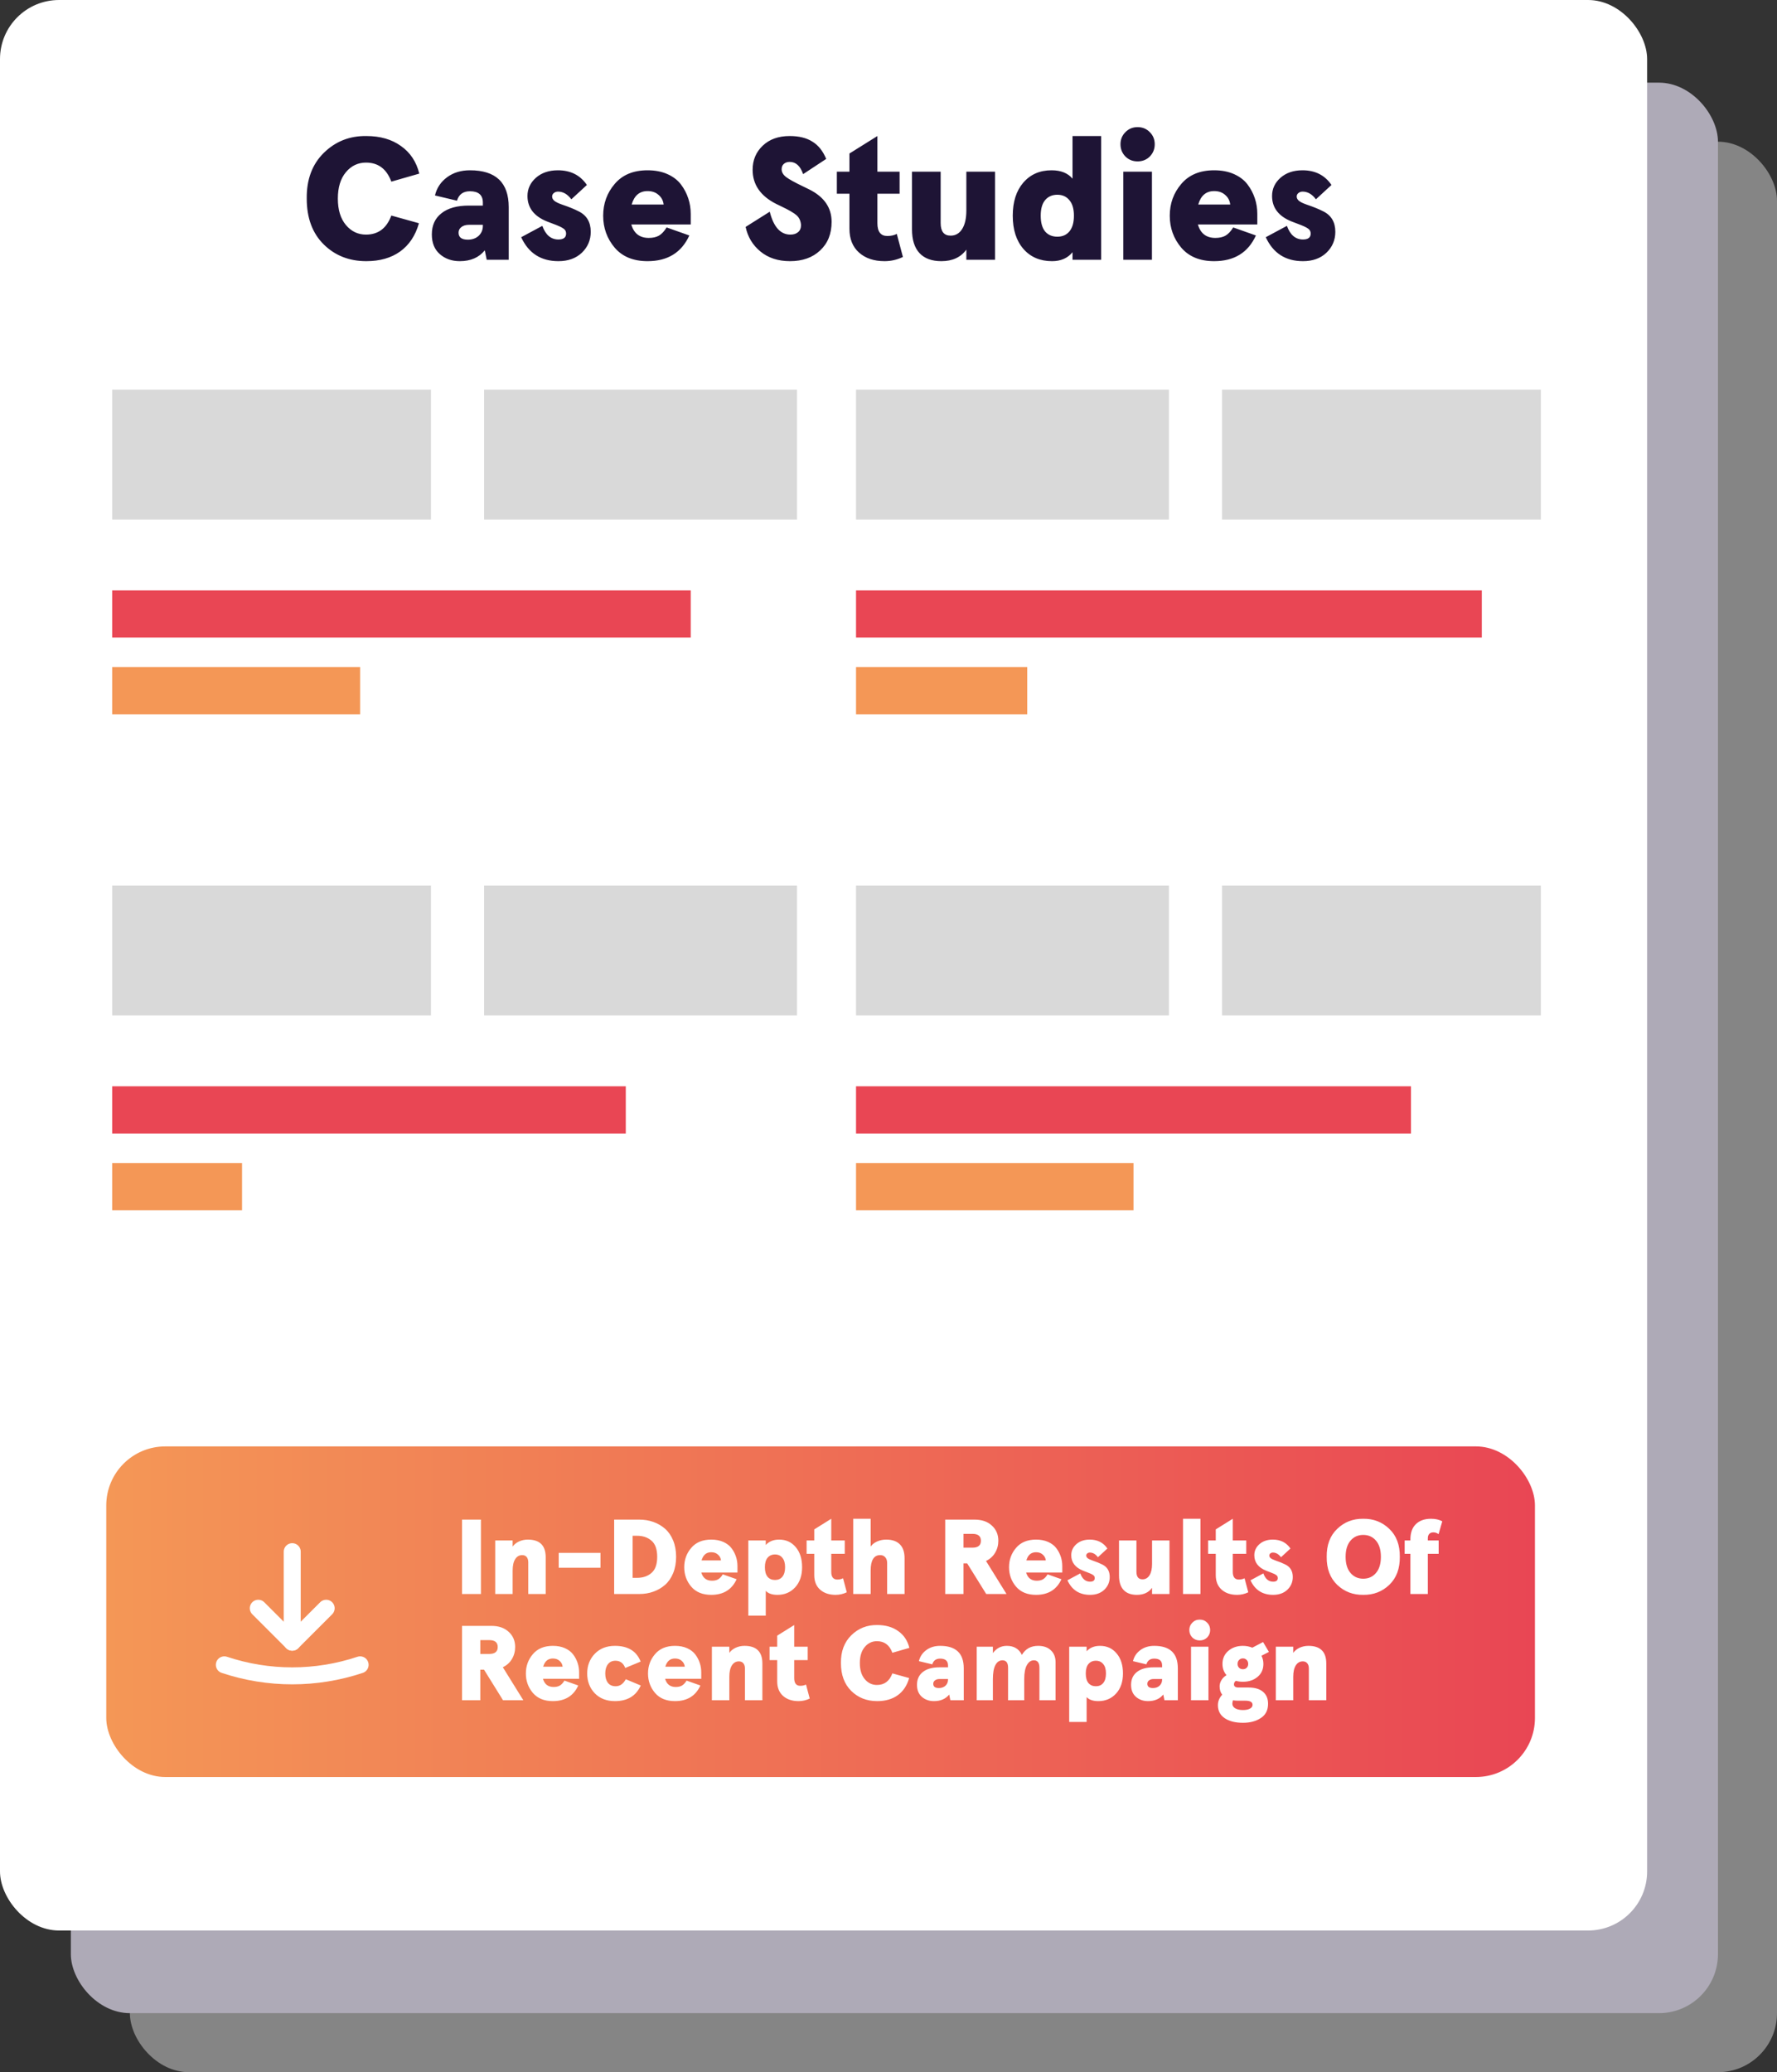
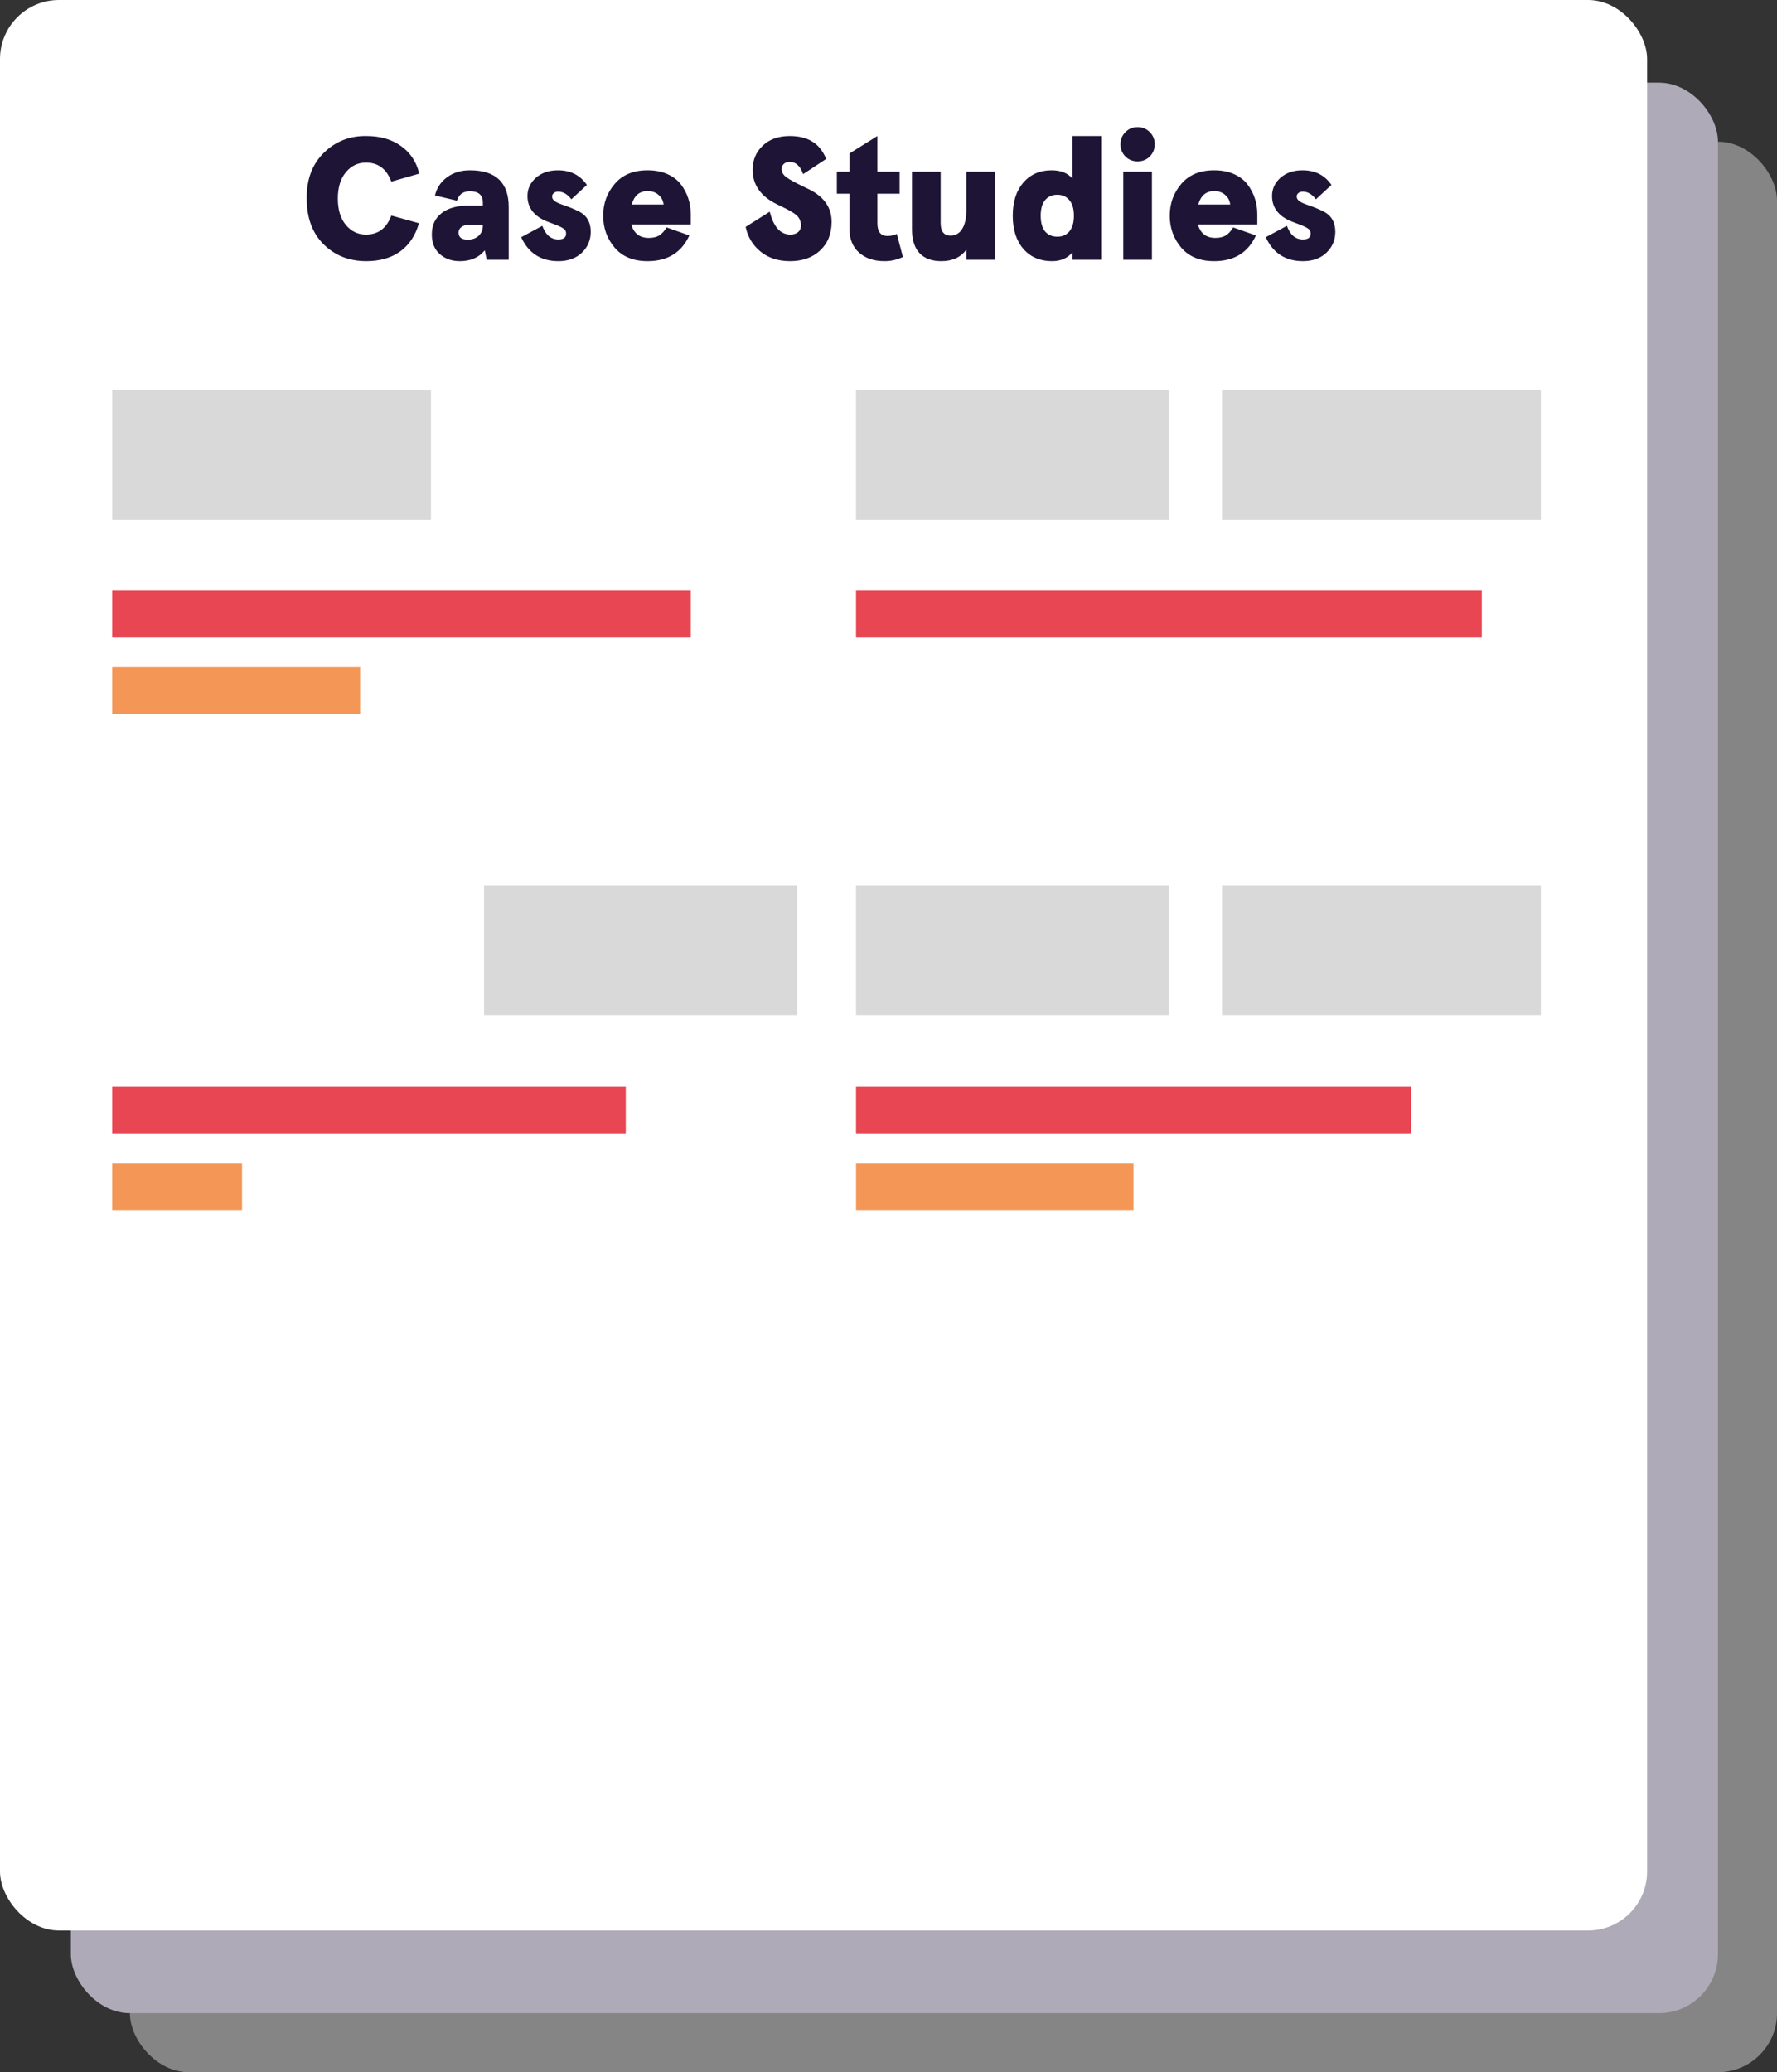
<svg xmlns="http://www.w3.org/2000/svg" width="301" height="351" viewBox="0 0 301 351" fill="none">
  <rect x="0" y="0" width="301" height="351" fill="#333333" stroke="none" />
  <rect opacity="0.4" x="22" y="24" width="279" height="327" rx="10" fill="white" />
  <rect x="12" y="14" width="279" height="327" rx="10" fill="#AEAAB7" />
  <rect width="279" height="327" rx="10" fill="white" />
  <path d="M51.958 33.64C51.918 30.403 52.885 27.818 54.858 25.884C56.832 23.95 59.23 23.003 62.051 23.042C64.4 23.042 66.354 23.605 67.913 24.73C69.491 25.835 70.527 27.394 71.021 29.407L66.284 30.768C65.495 28.617 64.064 27.542 61.992 27.542C60.631 27.542 59.496 28.084 58.588 29.17C57.681 30.255 57.227 31.745 57.227 33.64C57.227 35.534 57.681 37.024 58.588 38.109C59.496 39.195 60.631 39.737 61.992 39.737C64.064 39.737 65.495 38.662 66.284 36.511L70.962 37.813C70.37 39.905 69.304 41.504 67.765 42.609C66.245 43.694 64.341 44.237 62.051 44.237C59.151 44.237 56.743 43.29 54.829 41.395C52.915 39.501 51.958 36.916 51.958 33.64ZM73.147 39.708C73.147 38.169 73.689 36.975 74.775 36.126C75.86 35.258 77.409 34.824 79.422 34.824H81.79V34.32C81.79 33.038 81.06 32.396 79.6 32.396C78.455 32.396 77.725 32.929 77.409 33.995L73.679 33.107C73.975 31.844 74.656 30.818 75.722 30.028C76.788 29.239 78.08 28.844 79.6 28.844C83.981 28.844 86.171 30.926 86.171 35.09V44H82.441L82.116 42.401C81.129 43.625 79.718 44.237 77.883 44.237C76.541 44.237 75.416 43.842 74.508 43.053C73.6 42.263 73.147 41.148 73.147 39.708ZM81.79 38.257V38.08H79.452C78.899 38.08 78.465 38.208 78.149 38.465C77.834 38.701 77.676 39.017 77.676 39.412C77.676 40.201 78.198 40.596 79.245 40.596C79.994 40.596 80.606 40.379 81.08 39.945C81.553 39.491 81.79 38.928 81.79 38.257ZM88.282 40.181L91.864 38.257C92.417 39.797 93.324 40.566 94.587 40.566C95.456 40.566 95.89 40.231 95.89 39.56C95.89 39.185 95.732 38.899 95.416 38.701C95.12 38.484 94.538 38.218 93.67 37.902L92.663 37.517C90.453 36.629 89.348 35.189 89.348 33.196C89.348 31.992 89.822 30.966 90.769 30.117C91.736 29.268 92.979 28.844 94.499 28.844C96.65 28.844 98.287 29.673 99.412 31.331L96.778 33.758C96.127 32.89 95.377 32.456 94.528 32.456C94.252 32.456 94.015 32.535 93.818 32.692C93.62 32.85 93.522 33.048 93.522 33.284C93.522 33.561 93.65 33.807 93.906 34.024C94.183 34.242 94.637 34.459 95.268 34.676C96.373 35.051 97.271 35.416 97.962 35.771C99.363 36.442 100.063 37.606 100.063 39.264C100.063 40.665 99.56 41.849 98.554 42.816C97.547 43.763 96.225 44.237 94.587 44.237C91.627 44.237 89.525 42.885 88.282 40.181ZM117 36.245V38.021H106.935C107.369 39.54 108.356 40.3 109.895 40.3C110.586 40.3 111.158 40.172 111.612 39.915C112.086 39.639 112.52 39.175 112.915 38.524L116.763 39.886C115.441 42.786 113.082 44.237 109.688 44.237C107.281 44.237 105.426 43.477 104.123 41.958C102.821 40.418 102.17 38.613 102.17 36.541C102.17 34.468 102.821 32.673 104.123 31.153C105.426 29.614 107.281 28.844 109.688 28.844C110.971 28.844 112.096 29.061 113.063 29.495C114.03 29.93 114.789 30.512 115.342 31.242C115.895 31.972 116.309 32.761 116.585 33.61C116.862 34.439 117 35.317 117 36.245ZM106.995 34.646H112.412C112.333 33.975 112.046 33.432 111.553 33.018C111.079 32.584 110.458 32.367 109.688 32.367C108.327 32.367 107.429 33.127 106.995 34.646ZM126.3 38.435L130.385 35.86C131.036 38.445 132.201 39.737 133.878 39.737C134.431 39.737 134.865 39.599 135.181 39.323C135.516 39.047 135.684 38.642 135.684 38.109C135.625 37.399 135.368 36.846 134.914 36.452C134.46 36.057 133.612 35.564 132.368 34.972L131.51 34.557C128.826 33.215 127.484 31.281 127.484 28.755C127.484 27.117 128.057 25.756 129.201 24.671C130.346 23.585 131.865 23.042 133.76 23.042C135.338 23.042 136.621 23.358 137.608 23.99C138.614 24.601 139.394 25.578 139.946 26.92L136.039 29.495C135.565 28.114 134.806 27.423 133.76 27.423C133.345 27.423 133.01 27.542 132.753 27.779C132.516 27.996 132.398 28.292 132.398 28.667C132.398 29.16 132.655 29.604 133.168 29.999C133.7 30.393 134.648 30.916 136.009 31.567L137.045 32.071C139.591 33.334 140.864 35.169 140.864 37.577C140.864 39.609 140.213 41.227 138.91 42.431C137.628 43.635 135.93 44.237 133.819 44.237C131.806 44.237 130.138 43.694 128.816 42.609C127.494 41.523 126.655 40.132 126.3 38.435ZM143.883 38.731V32.811H141.752V29.081H143.883V26.003L148.619 23.042V29.081H152.379V32.811H148.619V37.813C148.619 39.254 149.182 39.974 150.306 39.974C150.918 39.974 151.451 39.856 151.905 39.619L152.941 43.526C151.954 44 150.918 44.237 149.833 44.237C148.037 44.237 146.596 43.753 145.511 42.786C144.426 41.819 143.883 40.468 143.883 38.731ZM154.481 38.849V29.081H159.335V37.784C159.335 39.205 159.898 39.915 161.023 39.915C161.852 39.915 162.503 39.54 162.976 38.79C163.45 38.04 163.687 36.984 163.687 35.623V29.081H168.541V44H163.687V42.283C162.74 43.586 161.329 44.237 159.454 44.237C157.836 44.237 156.602 43.783 155.754 42.875C154.905 41.967 154.481 40.626 154.481 38.849ZM171.547 36.541C171.547 34.192 172.139 32.327 173.323 30.946C174.527 29.545 176.125 28.844 178.119 28.844C179.697 28.844 180.881 29.318 181.671 30.265V29.377V23.042H186.525V44H181.671V43.615V42.727C180.842 43.734 179.687 44.237 178.207 44.237C176.175 44.237 174.557 43.546 173.353 42.165C172.149 40.783 171.547 38.909 171.547 36.541ZM181.138 39.205C181.651 38.593 181.907 37.705 181.907 36.541C181.907 35.376 181.651 34.498 181.138 33.906C180.644 33.294 179.964 32.988 179.095 32.988C178.227 32.988 177.536 33.294 177.023 33.906C176.53 34.498 176.283 35.376 176.283 36.541C176.283 37.705 176.53 38.593 177.023 39.205C177.536 39.797 178.227 40.093 179.095 40.093C179.964 40.093 180.644 39.797 181.138 39.205ZM190.268 44V29.081H195.123V44H190.268ZM190.623 26.506C190.071 25.933 189.795 25.243 189.795 24.434C189.795 23.625 190.071 22.944 190.623 22.391C191.176 21.819 191.867 21.533 192.695 21.533C193.524 21.533 194.215 21.819 194.767 22.391C195.32 22.944 195.596 23.625 195.596 24.434C195.596 25.243 195.32 25.933 194.767 26.506C194.215 27.058 193.524 27.335 192.695 27.335C191.867 27.335 191.176 27.058 190.623 26.506ZM212.972 36.245V38.021H202.908C203.342 39.54 204.328 40.3 205.868 40.3C206.558 40.3 207.131 40.172 207.585 39.915C208.058 39.639 208.492 39.175 208.887 38.524L212.735 39.886C211.413 42.786 209.055 44.237 205.66 44.237C203.253 44.237 201.398 43.477 200.095 41.958C198.793 40.418 198.142 38.613 198.142 36.541C198.142 34.468 198.793 32.673 200.095 31.153C201.398 29.614 203.253 28.844 205.66 28.844C206.943 28.844 208.068 29.061 209.035 29.495C210.002 29.93 210.762 30.512 211.314 31.242C211.867 31.972 212.281 32.761 212.558 33.61C212.834 34.439 212.972 35.317 212.972 36.245ZM202.967 34.646H208.384C208.305 33.975 208.019 33.432 207.525 33.018C207.052 32.584 206.43 32.367 205.66 32.367C204.299 32.367 203.401 33.127 202.967 34.646ZM214.405 40.181L217.987 38.257C218.539 39.797 219.447 40.566 220.71 40.566C221.578 40.566 222.012 40.231 222.012 39.56C222.012 39.185 221.854 38.899 221.539 38.701C221.243 38.484 220.66 38.218 219.792 37.902L218.786 37.517C216.576 36.629 215.47 35.189 215.47 33.196C215.47 31.992 215.944 30.966 216.891 30.117C217.858 29.268 219.101 28.844 220.621 28.844C222.772 28.844 224.41 29.673 225.535 31.331L222.9 33.758C222.249 32.89 221.499 32.456 220.651 32.456C220.374 32.456 220.138 32.535 219.94 32.692C219.743 32.85 219.644 33.048 219.644 33.284C219.644 33.561 219.772 33.807 220.029 34.024C220.305 34.242 220.759 34.459 221.391 34.676C222.496 35.051 223.394 35.416 224.084 35.771C225.485 36.442 226.186 37.606 226.186 39.264C226.186 40.665 225.683 41.849 224.676 42.816C223.67 43.763 222.348 44.237 220.71 44.237C217.75 44.237 215.648 42.885 214.405 40.181Z" fill="#1E1435" />
  <rect x="19" y="100" width="98" height="8" fill="#E94654" />
  <rect x="19" y="113" width="42" height="8" fill="#F49756" />
  <rect x="19" y="184" width="87" height="8" fill="#E94654" />
  <rect x="19" y="197" width="22" height="8" fill="#F49756" />
  <rect x="145" y="100" width="106" height="8" fill="#E94654" />
-   <rect x="145" y="113" width="29" height="8" fill="#F49756" />
  <rect x="145" y="184" width="94" height="8" fill="#E94654" />
  <rect x="145" y="197" width="47" height="8" fill="#F49756" />
  <rect x="19" y="66" width="54" height="22" fill="#D9D9D9" />
-   <rect x="82" y="66" width="53" height="22" fill="#D9D9D9" />
  <rect x="145" y="66" width="53" height="22" fill="#D9D9D9" />
  <rect x="207" y="66" width="54" height="22" fill="#D9D9D9" />
-   <rect x="19" y="150" width="54" height="22" fill="#D9D9D9" />
  <rect x="82" y="150" width="53" height="22" fill="#D9D9D9" />
  <rect x="145" y="150" width="53" height="22" fill="#D9D9D9" />
  <rect x="207" y="150" width="54" height="22" fill="#D9D9D9" />
-   <rect x="18" y="245" width="242" height="56" rx="10" fill="url(#paint0_linear_1101_163)" />
-   <path d="M78.26 270V257.4H81.464V270H78.26ZM83.882 270V260.928H86.835V261.972C87.087 261.612 87.441 261.324 87.897 261.108C88.365 260.892 88.868 260.784 89.409 260.784C91.424 260.784 92.433 261.78 92.433 263.772V270H89.481V264.636C89.481 264.252 89.391 263.952 89.21 263.736C89.031 263.52 88.778 263.412 88.454 263.412C87.951 263.412 87.555 263.64 87.266 264.096C86.978 264.552 86.835 265.194 86.835 266.022V270H83.882ZM94.638 265.554V263.034H101.712V265.554H94.638ZM104.03 270V257.4H108.296C109.148 257.4 109.94 257.532 110.672 257.796C111.416 258.06 112.076 258.444 112.652 258.948C113.228 259.452 113.684 260.112 114.02 260.928C114.356 261.744 114.524 262.668 114.524 263.7C114.524 264.732 114.356 265.656 114.02 266.472C113.684 267.288 113.228 267.948 112.652 268.452C112.076 268.956 111.416 269.34 110.672 269.604C109.94 269.868 109.148 270 108.296 270H104.03ZM107.162 267.264H107.9C108.896 267.264 109.712 266.988 110.348 266.436C110.996 265.884 111.32 264.972 111.32 263.7C111.32 262.428 110.996 261.516 110.348 260.964C109.712 260.412 108.896 260.136 107.9 260.136H107.162V267.264ZM124.917 265.284V266.364H118.797C119.061 267.288 119.661 267.75 120.597 267.75C121.017 267.75 121.365 267.672 121.641 267.516C121.929 267.348 122.193 267.066 122.433 266.67L124.773 267.498C123.969 269.262 122.535 270.144 120.471 270.144C119.007 270.144 117.879 269.682 117.087 268.758C116.295 267.822 115.899 266.724 115.899 265.464C115.899 264.204 116.295 263.112 117.087 262.188C117.879 261.252 119.007 260.784 120.471 260.784C121.251 260.784 121.935 260.916 122.523 261.18C123.111 261.444 123.573 261.798 123.909 262.242C124.245 262.686 124.497 263.166 124.665 263.682C124.833 264.186 124.917 264.72 124.917 265.284ZM118.833 264.312H122.127C122.079 263.904 121.905 263.574 121.605 263.322C121.317 263.058 120.939 262.926 120.471 262.926C119.643 262.926 119.097 263.388 118.833 264.312ZM126.756 273.672V260.928H129.708V261.162V261.702C130.26 261.09 131.016 260.784 131.976 260.784C133.14 260.784 134.076 261.21 134.784 262.062C135.504 262.902 135.864 264.036 135.864 265.464C135.864 266.88 135.474 268.014 134.694 268.866C133.914 269.718 132.912 270.144 131.688 270.144C130.788 270.144 130.128 269.916 129.708 269.46V270V273.672H126.756ZM132.516 267.084C132.828 266.712 132.984 266.172 132.984 265.464C132.984 264.756 132.828 264.222 132.516 263.862C132.216 263.49 131.802 263.304 131.274 263.304C130.746 263.304 130.326 263.49 130.014 263.862C129.714 264.222 129.564 264.756 129.564 265.464C129.564 266.172 129.714 266.712 130.014 267.084C130.326 267.444 130.746 267.624 131.274 267.624C131.802 267.624 132.216 267.444 132.516 267.084ZM137.924 266.796V263.196H136.628V260.928H137.924V259.056L140.804 257.256V260.928H143.09V263.196H140.804V266.238C140.804 267.114 141.146 267.552 141.83 267.552C142.202 267.552 142.526 267.48 142.802 267.336L143.432 269.712C142.832 270 142.202 270.144 141.542 270.144C140.45 270.144 139.574 269.85 138.914 269.262C138.254 268.674 137.924 267.852 137.924 266.796ZM144.527 270V257.256H147.479V261.972C147.719 261.612 148.079 261.324 148.559 261.108C149.039 260.892 149.555 260.784 150.107 260.784C151.127 260.784 151.901 261.054 152.429 261.594C152.957 262.122 153.221 262.902 153.221 263.934V270H150.269V264.744C150.269 264.336 150.161 264.012 149.945 263.772C149.729 263.532 149.447 263.412 149.099 263.412C148.019 263.412 147.479 264.282 147.479 266.022V270H144.527ZM160.104 270V257.4H165.09C166.314 257.4 167.286 257.736 168.006 258.408C168.738 259.068 169.104 259.926 169.104 260.982C169.104 261.738 168.918 262.422 168.546 263.034C168.186 263.634 167.676 264.09 167.016 264.402L170.49 270H167.052L163.83 264.816H163.2V270H160.104ZM163.2 262.152H164.73C165.678 262.152 166.152 261.762 166.152 260.982C166.152 260.202 165.678 259.812 164.73 259.812H163.2V262.152ZM179.936 265.284V266.364H173.816C174.08 267.288 174.68 267.75 175.616 267.75C176.036 267.75 176.384 267.672 176.66 267.516C176.948 267.348 177.212 267.066 177.452 266.67L179.792 267.498C178.988 269.262 177.554 270.144 175.49 270.144C174.026 270.144 172.898 269.682 172.106 268.758C171.314 267.822 170.918 266.724 170.918 265.464C170.918 264.204 171.314 263.112 172.106 262.188C172.898 261.252 174.026 260.784 175.49 260.784C176.27 260.784 176.954 260.916 177.542 261.18C178.13 261.444 178.592 261.798 178.928 262.242C179.264 262.686 179.516 263.166 179.684 263.682C179.852 264.186 179.936 264.72 179.936 265.284ZM173.852 264.312H177.146C177.098 263.904 176.924 263.574 176.624 263.322C176.336 263.058 175.958 262.926 175.49 262.926C174.662 262.926 174.116 263.388 173.852 264.312ZM180.808 267.678L182.986 266.508C183.322 267.444 183.874 267.912 184.642 267.912C185.17 267.912 185.434 267.708 185.434 267.3C185.434 267.072 185.338 266.898 185.146 266.778C184.966 266.646 184.612 266.484 184.084 266.292L183.472 266.058C182.128 265.518 181.456 264.642 181.456 263.43C181.456 262.698 181.744 262.074 182.32 261.558C182.908 261.042 183.664 260.784 184.588 260.784C185.896 260.784 186.892 261.288 187.576 262.296L185.974 263.772C185.578 263.244 185.122 262.98 184.606 262.98C184.438 262.98 184.294 263.028 184.174 263.124C184.054 263.22 183.994 263.34 183.994 263.484C183.994 263.652 184.072 263.802 184.228 263.934C184.396 264.066 184.672 264.198 185.056 264.33C185.728 264.558 186.274 264.78 186.694 264.996C187.546 265.404 187.972 266.112 187.972 267.12C187.972 267.972 187.666 268.692 187.054 269.28C186.442 269.856 185.638 270.144 184.642 270.144C182.842 270.144 181.564 269.322 180.808 267.678ZM189.545 266.868V260.928H192.497V266.22C192.497 267.084 192.839 267.516 193.523 267.516C194.027 267.516 194.423 267.288 194.711 266.832C194.999 266.376 195.143 265.734 195.143 264.906V260.928H198.095V270H195.143V268.956C194.567 269.748 193.709 270.144 192.569 270.144C191.585 270.144 190.835 269.868 190.319 269.316C189.803 268.764 189.545 267.948 189.545 266.868ZM200.39 270V257.256H203.342V270H200.39ZM205.934 266.796V263.196H204.638V260.928H205.934V259.056L208.814 257.256V260.928H211.1V263.196H208.814V266.238C208.814 267.114 209.156 267.552 209.84 267.552C210.212 267.552 210.536 267.48 210.812 267.336L211.442 269.712C210.842 270 210.212 270.144 209.552 270.144C208.46 270.144 207.584 269.85 206.924 269.262C206.264 268.674 205.934 267.852 205.934 266.796ZM211.816 267.678L213.994 266.508C214.33 267.444 214.882 267.912 215.65 267.912C216.178 267.912 216.442 267.708 216.442 267.3C216.442 267.072 216.346 266.898 216.154 266.778C215.974 266.646 215.62 266.484 215.092 266.292L214.48 266.058C213.136 265.518 212.464 264.642 212.464 263.43C212.464 262.698 212.752 262.074 213.328 261.558C213.916 261.042 214.672 260.784 215.596 260.784C216.904 260.784 217.9 261.288 218.584 262.296L216.982 263.772C216.586 263.244 216.13 262.98 215.614 262.98C215.446 262.98 215.302 263.028 215.182 263.124C215.062 263.22 215.002 263.34 215.002 263.484C215.002 263.652 215.08 263.802 215.236 263.934C215.404 264.066 215.68 264.198 216.063 264.33C216.736 264.558 217.282 264.78 217.702 264.996C218.554 265.404 218.98 266.112 218.98 267.12C218.98 267.972 218.674 268.692 218.062 269.28C217.45 269.856 216.646 270.144 215.65 270.144C213.85 270.144 212.572 269.322 211.816 267.678ZM224.725 263.7C224.701 261.696 225.295 260.118 226.507 258.966C227.719 257.802 229.189 257.232 230.917 257.256C232.645 257.232 234.115 257.802 235.327 258.966C236.539 260.118 237.133 261.696 237.109 263.7C237.133 265.704 236.539 267.288 235.327 268.452C234.115 269.604 232.645 270.168 230.917 270.144C229.189 270.168 227.719 269.604 226.507 268.452C225.295 267.288 224.701 265.704 224.725 263.7ZM233.077 266.436C233.629 265.788 233.905 264.876 233.905 263.7C233.905 262.524 233.629 261.612 233.077 260.964C232.525 260.316 231.805 259.992 230.917 259.992C230.029 259.992 229.309 260.316 228.757 260.964C228.205 261.612 227.929 262.524 227.929 263.7C227.929 264.876 228.205 265.788 228.757 266.436C229.309 267.084 230.029 267.408 230.917 267.408C231.805 267.408 232.525 267.084 233.077 266.436ZM238.903 270V263.196H237.931V260.928H238.903V260.766C238.903 259.638 239.209 258.774 239.821 258.174C240.445 257.562 241.303 257.256 242.395 257.256C243.139 257.256 243.775 257.4 244.303 257.688L243.673 259.866C243.409 259.662 243.115 259.56 242.791 259.56C242.491 259.56 242.257 259.65 242.089 259.83C241.933 260.01 241.855 260.256 241.855 260.568V260.928H243.691V263.196H241.855V270H238.903ZM78.26 288V275.4H83.246C84.47 275.4 85.442 275.736 86.162 276.408C86.894 277.068 87.26 277.926 87.26 278.982C87.26 279.738 87.074 280.422 86.702 281.034C86.342 281.634 85.832 282.09 85.172 282.402L88.646 288H85.208L81.986 282.816H81.356V288H78.26ZM81.356 280.152H82.886C83.834 280.152 84.308 279.762 84.308 278.982C84.308 278.202 83.834 277.812 82.886 277.812H81.356V280.152ZM98.093 283.284V284.364H91.973C92.237 285.288 92.837 285.75 93.773 285.75C94.193 285.75 94.541 285.672 94.817 285.516C95.105 285.348 95.369 285.066 95.609 284.67L97.949 285.498C97.145 287.262 95.711 288.144 93.647 288.144C92.183 288.144 91.055 287.682 90.263 286.758C89.471 285.822 89.075 284.724 89.075 283.464C89.075 282.204 89.471 281.112 90.263 280.188C91.055 279.252 92.183 278.784 93.647 278.784C94.427 278.784 95.111 278.916 95.699 279.18C96.287 279.444 96.749 279.798 97.085 280.242C97.421 280.686 97.673 281.166 97.841 281.682C98.009 282.186 98.093 282.72 98.093 283.284ZM92.009 282.312H95.303C95.255 281.904 95.081 281.574 94.781 281.322C94.493 281.058 94.115 280.926 93.647 280.926C92.819 280.926 92.273 281.388 92.009 282.312ZM100.741 286.812C99.889 285.912 99.463 284.796 99.463 283.464C99.463 282.132 99.889 281.022 100.741 280.134C101.605 279.234 102.745 278.784 104.161 278.784C106.369 278.784 107.821 279.672 108.517 281.448L105.907 282.528C105.595 281.712 105.043 281.304 104.251 281.304C103.699 281.304 103.273 281.502 102.973 281.898C102.673 282.282 102.523 282.804 102.523 283.464C102.523 284.124 102.673 284.652 102.973 285.048C103.273 285.432 103.711 285.624 104.287 285.624C105.007 285.624 105.577 285.228 105.997 284.436L108.535 285.498C107.743 287.262 106.285 288.144 104.161 288.144C102.745 288.144 101.605 287.7 100.741 286.812ZM118.782 283.284V284.364H112.662C112.926 285.288 113.526 285.75 114.462 285.75C114.882 285.75 115.23 285.672 115.506 285.516C115.794 285.348 116.058 285.066 116.298 284.67L118.638 285.498C117.834 287.262 116.4 288.144 114.336 288.144C112.872 288.144 111.744 287.682 110.952 286.758C110.16 285.822 109.764 284.724 109.764 283.464C109.764 282.204 110.16 281.112 110.952 280.188C111.744 279.252 112.872 278.784 114.336 278.784C115.116 278.784 115.8 278.916 116.388 279.18C116.976 279.444 117.438 279.798 117.774 280.242C118.11 280.686 118.362 281.166 118.53 281.682C118.698 282.186 118.782 282.72 118.782 283.284ZM112.698 282.312H115.992C115.944 281.904 115.77 281.574 115.47 281.322C115.182 281.058 114.804 280.926 114.336 280.926C113.508 280.926 112.962 281.388 112.698 282.312ZM120.586 288V278.928H123.538V279.972C123.79 279.612 124.144 279.324 124.6 279.108C125.068 278.892 125.572 278.784 126.112 278.784C128.128 278.784 129.136 279.78 129.136 281.772V288H126.184V282.636C126.184 282.252 126.094 281.952 125.914 281.736C125.734 281.52 125.482 281.412 125.158 281.412C124.654 281.412 124.258 281.64 123.97 282.096C123.682 282.552 123.538 283.194 123.538 284.022V288H120.586ZM131.649 284.796V281.196H130.353V278.928H131.649V277.056L134.529 275.256V278.928H136.815V281.196H134.529V284.238C134.529 285.114 134.871 285.552 135.555 285.552C135.927 285.552 136.251 285.48 136.527 285.336L137.157 287.712C136.557 288 135.927 288.144 135.267 288.144C134.175 288.144 133.299 287.85 132.639 287.262C131.979 286.674 131.649 285.852 131.649 284.796ZM142.442 281.7C142.418 279.732 143.006 278.16 144.206 276.984C145.406 275.808 146.864 275.232 148.58 275.256C150.008 275.256 151.196 275.598 152.144 276.282C153.104 276.954 153.734 277.902 154.034 279.126L151.154 279.954C150.674 278.646 149.804 277.992 148.544 277.992C147.716 277.992 147.026 278.322 146.474 278.982C145.922 279.642 145.646 280.548 145.646 281.7C145.646 282.852 145.922 283.758 146.474 284.418C147.026 285.078 147.716 285.408 148.544 285.408C149.804 285.408 150.674 284.754 151.154 283.446L153.998 284.238C153.638 285.51 152.99 286.482 152.054 287.154C151.13 287.814 149.972 288.144 148.58 288.144C146.816 288.144 145.352 287.568 144.188 286.416C143.024 285.264 142.442 283.692 142.442 281.7ZM155.327 285.39C155.327 284.454 155.657 283.728 156.317 283.212C156.977 282.684 157.919 282.42 159.143 282.42H160.583V282.114C160.583 281.334 160.139 280.944 159.251 280.944C158.555 280.944 158.111 281.268 157.919 281.916L155.651 281.376C155.831 280.608 156.245 279.984 156.893 279.504C157.541 279.024 158.327 278.784 159.251 278.784C161.915 278.784 163.247 280.05 163.247 282.582V288H160.979L160.781 287.028C160.181 287.772 159.323 288.144 158.207 288.144C157.391 288.144 156.707 287.904 156.155 287.424C155.603 286.944 155.327 286.266 155.327 285.39ZM160.583 284.508V284.4H159.161C158.825 284.4 158.561 284.478 158.369 284.634C158.177 284.778 158.081 284.97 158.081 285.21C158.081 285.69 158.399 285.93 159.035 285.93C159.491 285.93 159.863 285.798 160.151 285.534C160.439 285.258 160.583 284.916 160.583 284.508ZM165.445 288V278.928H168.181V280.008C168.781 279.192 169.567 278.784 170.539 278.784C171.751 278.784 172.603 279.294 173.095 280.314C173.695 279.294 174.613 278.784 175.849 278.784C176.773 278.784 177.493 279.036 178.009 279.54C178.537 280.032 178.801 280.71 178.801 281.574V288H176.065V282.492C176.065 281.652 175.753 281.232 175.129 281.232C174.637 281.232 174.241 281.502 173.941 282.042C173.641 282.57 173.491 283.362 173.491 284.418V288H170.755V282.492C170.755 281.652 170.437 281.232 169.801 281.232C169.297 281.232 168.901 281.496 168.613 282.024C168.325 282.552 168.181 283.356 168.181 284.436V288H165.445ZM181.107 291.672V278.928H184.059V279.162V279.702C184.611 279.09 185.367 278.784 186.327 278.784C187.491 278.784 188.427 279.21 189.135 280.062C189.855 280.902 190.215 282.036 190.215 283.464C190.215 284.88 189.825 286.014 189.045 286.866C188.265 287.718 187.263 288.144 186.039 288.144C185.139 288.144 184.479 287.916 184.059 287.46V288V291.672H181.107ZM186.867 285.084C187.179 284.712 187.335 284.172 187.335 283.464C187.335 282.756 187.179 282.222 186.867 281.862C186.567 281.49 186.153 281.304 185.625 281.304C185.097 281.304 184.677 281.49 184.365 281.862C184.065 282.222 183.915 282.756 183.915 283.464C183.915 284.172 184.065 284.712 184.365 285.084C184.677 285.444 185.097 285.624 185.625 285.624C186.153 285.624 186.567 285.444 186.867 285.084ZM191.59 285.39C191.59 284.454 191.92 283.728 192.58 283.212C193.24 282.684 194.182 282.42 195.406 282.42H196.846V282.114C196.846 281.334 196.402 280.944 195.514 280.944C194.818 280.944 194.374 281.268 194.182 281.916L191.914 281.376C192.094 280.608 192.508 279.984 193.156 279.504C193.804 279.024 194.59 278.784 195.514 278.784C198.178 278.784 199.51 280.05 199.51 282.582V288H197.242L197.044 287.028C196.444 287.772 195.586 288.144 194.47 288.144C193.654 288.144 192.97 287.904 192.418 287.424C191.866 286.944 191.59 286.266 191.59 285.39ZM196.846 284.508V284.4H195.424C195.088 284.4 194.824 284.478 194.632 284.634C194.44 284.778 194.344 284.97 194.344 285.21C194.344 285.69 194.662 285.93 195.298 285.93C195.754 285.93 196.126 285.798 196.414 285.534C196.702 285.258 196.846 284.916 196.846 284.508ZM201.744 288V278.928H204.696V288H201.744ZM201.96 277.362C201.624 277.014 201.456 276.594 201.456 276.102C201.456 275.61 201.624 275.196 201.96 274.86C202.296 274.512 202.716 274.338 203.22 274.338C203.724 274.338 204.144 274.512 204.48 274.86C204.816 275.196 204.984 275.61 204.984 276.102C204.984 276.594 204.816 277.014 204.48 277.362C204.144 277.698 203.724 277.866 203.22 277.866C202.716 277.866 202.296 277.698 201.96 277.362ZM206.298 288.828C206.298 288.168 206.544 287.574 207.036 287.046C206.736 286.698 206.586 286.224 206.586 285.624C206.586 285.288 206.688 284.946 206.892 284.598C207.108 284.238 207.396 283.956 207.756 283.752C207.3 283.224 207.072 282.588 207.072 281.844C207.072 280.932 207.402 280.194 208.062 279.63C208.722 279.066 209.544 278.784 210.528 278.784C211.08 278.784 211.614 278.886 212.13 279.09L213.948 278.136L214.938 279.81L213.678 280.458C213.894 280.89 214.002 281.352 214.002 281.844C214.002 282.756 213.672 283.488 213.012 284.04C212.352 284.592 211.524 284.868 210.528 284.868C210.12 284.868 209.724 284.814 209.34 284.706C209.124 284.862 209.016 285.06 209.016 285.3C209.016 285.66 209.274 285.84 209.79 285.84H211.482C212.55 285.84 213.366 286.08 213.93 286.56C214.506 287.04 214.794 287.718 214.794 288.594C214.794 289.674 214.386 290.478 213.57 291.006C212.766 291.546 211.758 291.816 210.546 291.816C209.238 291.816 208.2 291.552 207.432 291.024C206.676 290.508 206.298 289.776 206.298 288.828ZM211.428 281.844C211.428 281.568 211.344 281.346 211.176 281.178C211.008 280.998 210.792 280.908 210.528 280.908C210.264 280.908 210.048 280.998 209.88 281.178C209.712 281.346 209.628 281.568 209.628 281.844C209.628 282.108 209.712 282.324 209.88 282.492C210.048 282.66 210.264 282.744 210.528 282.744C210.792 282.744 211.008 282.66 211.176 282.492C211.344 282.324 211.428 282.108 211.428 281.844ZM212.166 288.774C212.166 288.306 211.764 288.072 210.96 288.072H209.7C209.376 288.072 209.094 288.048 208.854 288C208.782 288.216 208.746 288.408 208.746 288.576C208.746 288.912 208.908 289.176 209.232 289.368C209.556 289.56 209.994 289.656 210.546 289.656C211.038 289.656 211.428 289.578 211.716 289.422C212.016 289.266 212.166 289.05 212.166 288.774ZM216.105 288V278.928H219.057V279.972C219.309 279.612 219.663 279.324 220.119 279.108C220.587 278.892 221.091 278.784 221.631 278.784C223.647 278.784 224.655 279.78 224.655 281.772V288H221.703V282.636C221.703 282.252 221.613 281.952 221.433 281.736C221.253 281.52 221.001 281.412 220.677 281.412C220.173 281.412 219.777 281.64 219.489 282.096C219.201 282.552 219.057 283.194 219.057 284.022V288H216.105Z" fill="white" />
+   <path d="M78.26 270V257.4H81.464V270H78.26ZM83.882 270V260.928H86.835V261.972C87.087 261.612 87.441 261.324 87.897 261.108C88.365 260.892 88.868 260.784 89.409 260.784C91.424 260.784 92.433 261.78 92.433 263.772V270H89.481V264.636C89.481 264.252 89.391 263.952 89.21 263.736C89.031 263.52 88.778 263.412 88.454 263.412C87.951 263.412 87.555 263.64 87.266 264.096C86.978 264.552 86.835 265.194 86.835 266.022V270H83.882ZM94.638 265.554V263.034H101.712V265.554H94.638ZM104.03 270V257.4H108.296C109.148 257.4 109.94 257.532 110.672 257.796C111.416 258.06 112.076 258.444 112.652 258.948C113.228 259.452 113.684 260.112 114.02 260.928C114.356 261.744 114.524 262.668 114.524 263.7C114.524 264.732 114.356 265.656 114.02 266.472C113.684 267.288 113.228 267.948 112.652 268.452C112.076 268.956 111.416 269.34 110.672 269.604C109.94 269.868 109.148 270 108.296 270H104.03ZM107.162 267.264H107.9C108.896 267.264 109.712 266.988 110.348 266.436C110.996 265.884 111.32 264.972 111.32 263.7C111.32 262.428 110.996 261.516 110.348 260.964C109.712 260.412 108.896 260.136 107.9 260.136H107.162V267.264ZM124.917 265.284V266.364H118.797C119.061 267.288 119.661 267.75 120.597 267.75C121.017 267.75 121.365 267.672 121.641 267.516C121.929 267.348 122.193 267.066 122.433 266.67L124.773 267.498C123.969 269.262 122.535 270.144 120.471 270.144C119.007 270.144 117.879 269.682 117.087 268.758C116.295 267.822 115.899 266.724 115.899 265.464C115.899 264.204 116.295 263.112 117.087 262.188C117.879 261.252 119.007 260.784 120.471 260.784C121.251 260.784 121.935 260.916 122.523 261.18C123.111 261.444 123.573 261.798 123.909 262.242C124.245 262.686 124.497 263.166 124.665 263.682C124.833 264.186 124.917 264.72 124.917 265.284ZM118.833 264.312H122.127C122.079 263.904 121.905 263.574 121.605 263.322C121.317 263.058 120.939 262.926 120.471 262.926C119.643 262.926 119.097 263.388 118.833 264.312ZM126.756 273.672V260.928H129.708V261.162V261.702C130.26 261.09 131.016 260.784 131.976 260.784C133.14 260.784 134.076 261.21 134.784 262.062C135.504 262.902 135.864 264.036 135.864 265.464C135.864 266.88 135.474 268.014 134.694 268.866C133.914 269.718 132.912 270.144 131.688 270.144C130.788 270.144 130.128 269.916 129.708 269.46V270V273.672H126.756ZM132.516 267.084C132.828 266.712 132.984 266.172 132.984 265.464C132.984 264.756 132.828 264.222 132.516 263.862C132.216 263.49 131.802 263.304 131.274 263.304C130.746 263.304 130.326 263.49 130.014 263.862C129.714 264.222 129.564 264.756 129.564 265.464C129.564 266.172 129.714 266.712 130.014 267.084C130.326 267.444 130.746 267.624 131.274 267.624C131.802 267.624 132.216 267.444 132.516 267.084ZM137.924 266.796V263.196H136.628V260.928H137.924V259.056L140.804 257.256V260.928H143.09V263.196H140.804V266.238C140.804 267.114 141.146 267.552 141.83 267.552C142.202 267.552 142.526 267.48 142.802 267.336L143.432 269.712C142.832 270 142.202 270.144 141.542 270.144C140.45 270.144 139.574 269.85 138.914 269.262C138.254 268.674 137.924 267.852 137.924 266.796ZM144.527 270V257.256H147.479V261.972C147.719 261.612 148.079 261.324 148.559 261.108C149.039 260.892 149.555 260.784 150.107 260.784C151.127 260.784 151.901 261.054 152.429 261.594C152.957 262.122 153.221 262.902 153.221 263.934V270H150.269V264.744C150.269 264.336 150.161 264.012 149.945 263.772C149.729 263.532 149.447 263.412 149.099 263.412C148.019 263.412 147.479 264.282 147.479 266.022V270H144.527ZM160.104 270V257.4H165.09C166.314 257.4 167.286 257.736 168.006 258.408C168.738 259.068 169.104 259.926 169.104 260.982C169.104 261.738 168.918 262.422 168.546 263.034C168.186 263.634 167.676 264.09 167.016 264.402L170.49 270H167.052L163.83 264.816H163.2V270H160.104ZM163.2 262.152H164.73C165.678 262.152 166.152 261.762 166.152 260.982C166.152 260.202 165.678 259.812 164.73 259.812H163.2V262.152ZM179.936 265.284V266.364H173.816C174.08 267.288 174.68 267.75 175.616 267.75C176.036 267.75 176.384 267.672 176.66 267.516C176.948 267.348 177.212 267.066 177.452 266.67L179.792 267.498C178.988 269.262 177.554 270.144 175.49 270.144C174.026 270.144 172.898 269.682 172.106 268.758C171.314 267.822 170.918 266.724 170.918 265.464C170.918 264.204 171.314 263.112 172.106 262.188C172.898 261.252 174.026 260.784 175.49 260.784C176.27 260.784 176.954 260.916 177.542 261.18C178.13 261.444 178.592 261.798 178.928 262.242C179.264 262.686 179.516 263.166 179.684 263.682C179.852 264.186 179.936 264.72 179.936 265.284ZM173.852 264.312H177.146C177.098 263.904 176.924 263.574 176.624 263.322C176.336 263.058 175.958 262.926 175.49 262.926C174.662 262.926 174.116 263.388 173.852 264.312ZM180.808 267.678L182.986 266.508C183.322 267.444 183.874 267.912 184.642 267.912C185.17 267.912 185.434 267.708 185.434 267.3C185.434 267.072 185.338 266.898 185.146 266.778C184.966 266.646 184.612 266.484 184.084 266.292L183.472 266.058C182.128 265.518 181.456 264.642 181.456 263.43C181.456 262.698 181.744 262.074 182.32 261.558C182.908 261.042 183.664 260.784 184.588 260.784C185.896 260.784 186.892 261.288 187.576 262.296L185.974 263.772C185.578 263.244 185.122 262.98 184.606 262.98C184.438 262.98 184.294 263.028 184.174 263.124C184.054 263.22 183.994 263.34 183.994 263.484C183.994 263.652 184.072 263.802 184.228 263.934C184.396 264.066 184.672 264.198 185.056 264.33C185.728 264.558 186.274 264.78 186.694 264.996C187.546 265.404 187.972 266.112 187.972 267.12C187.972 267.972 187.666 268.692 187.054 269.28C186.442 269.856 185.638 270.144 184.642 270.144C182.842 270.144 181.564 269.322 180.808 267.678ZM189.545 266.868V260.928H192.497V266.22C192.497 267.084 192.839 267.516 193.523 267.516C194.027 267.516 194.423 267.288 194.711 266.832C194.999 266.376 195.143 265.734 195.143 264.906V260.928H198.095V270H195.143V268.956C194.567 269.748 193.709 270.144 192.569 270.144C191.585 270.144 190.835 269.868 190.319 269.316C189.803 268.764 189.545 267.948 189.545 266.868ZM200.39 270V257.256H203.342V270H200.39ZM205.934 266.796V263.196H204.638V260.928H205.934V259.056L208.814 257.256V260.928H211.1V263.196H208.814V266.238C208.814 267.114 209.156 267.552 209.84 267.552C210.212 267.552 210.536 267.48 210.812 267.336L211.442 269.712C210.842 270 210.212 270.144 209.552 270.144C208.46 270.144 207.584 269.85 206.924 269.262C206.264 268.674 205.934 267.852 205.934 266.796ZM211.816 267.678L213.994 266.508C214.33 267.444 214.882 267.912 215.65 267.912C216.178 267.912 216.442 267.708 216.442 267.3C216.442 267.072 216.346 266.898 216.154 266.778C215.974 266.646 215.62 266.484 215.092 266.292L214.48 266.058C213.136 265.518 212.464 264.642 212.464 263.43C212.464 262.698 212.752 262.074 213.328 261.558C213.916 261.042 214.672 260.784 215.596 260.784C216.904 260.784 217.9 261.288 218.584 262.296L216.982 263.772C216.586 263.244 216.13 262.98 215.614 262.98C215.446 262.98 215.302 263.028 215.182 263.124C215.062 263.22 215.002 263.34 215.002 263.484C215.002 263.652 215.08 263.802 215.236 263.934C215.404 264.066 215.68 264.198 216.063 264.33C216.736 264.558 217.282 264.78 217.702 264.996C218.554 265.404 218.98 266.112 218.98 267.12C218.98 267.972 218.674 268.692 218.062 269.28C217.45 269.856 216.646 270.144 215.65 270.144C213.85 270.144 212.572 269.322 211.816 267.678ZM224.725 263.7C224.701 261.696 225.295 260.118 226.507 258.966C227.719 257.802 229.189 257.232 230.917 257.256C232.645 257.232 234.115 257.802 235.327 258.966C236.539 260.118 237.133 261.696 237.109 263.7C237.133 265.704 236.539 267.288 235.327 268.452C234.115 269.604 232.645 270.168 230.917 270.144C229.189 270.168 227.719 269.604 226.507 268.452C225.295 267.288 224.701 265.704 224.725 263.7ZM233.077 266.436C233.629 265.788 233.905 264.876 233.905 263.7C233.905 262.524 233.629 261.612 233.077 260.964C232.525 260.316 231.805 259.992 230.917 259.992C230.029 259.992 229.309 260.316 228.757 260.964C228.205 261.612 227.929 262.524 227.929 263.7C227.929 264.876 228.205 265.788 228.757 266.436C229.309 267.084 230.029 267.408 230.917 267.408C231.805 267.408 232.525 267.084 233.077 266.436ZM238.903 270V263.196H237.931V260.928H238.903V260.766C238.903 259.638 239.209 258.774 239.821 258.174C240.445 257.562 241.303 257.256 242.395 257.256C243.139 257.256 243.775 257.4 244.303 257.688L243.673 259.866C243.409 259.662 243.115 259.56 242.791 259.56C242.491 259.56 242.257 259.65 242.089 259.83C241.933 260.01 241.855 260.256 241.855 260.568V260.928H243.691V263.196H241.855V270H238.903ZM78.26 288V275.4H83.246C84.47 275.4 85.442 275.736 86.162 276.408C86.894 277.068 87.26 277.926 87.26 278.982C87.26 279.738 87.074 280.422 86.702 281.034C86.342 281.634 85.832 282.09 85.172 282.402L88.646 288H85.208L81.986 282.816H81.356V288H78.26ZM81.356 280.152H82.886C83.834 280.152 84.308 279.762 84.308 278.982C84.308 278.202 83.834 277.812 82.886 277.812H81.356V280.152ZM98.093 283.284V284.364H91.973C92.237 285.288 92.837 285.75 93.773 285.75C94.193 285.75 94.541 285.672 94.817 285.516C95.105 285.348 95.369 285.066 95.609 284.67L97.949 285.498C97.145 287.262 95.711 288.144 93.647 288.144C92.183 288.144 91.055 287.682 90.263 286.758C89.471 285.822 89.075 284.724 89.075 283.464C89.075 282.204 89.471 281.112 90.263 280.188C91.055 279.252 92.183 278.784 93.647 278.784C94.427 278.784 95.111 278.916 95.699 279.18C96.287 279.444 96.749 279.798 97.085 280.242C97.421 280.686 97.673 281.166 97.841 281.682C98.009 282.186 98.093 282.72 98.093 283.284ZM92.009 282.312H95.303C95.255 281.904 95.081 281.574 94.781 281.322C94.493 281.058 94.115 280.926 93.647 280.926C92.819 280.926 92.273 281.388 92.009 282.312ZM100.741 286.812C99.889 285.912 99.463 284.796 99.463 283.464C99.463 282.132 99.889 281.022 100.741 280.134C101.605 279.234 102.745 278.784 104.161 278.784C106.369 278.784 107.821 279.672 108.517 281.448L105.907 282.528C105.595 281.712 105.043 281.304 104.251 281.304C103.699 281.304 103.273 281.502 102.973 281.898C102.673 282.282 102.523 282.804 102.523 283.464C102.523 284.124 102.673 284.652 102.973 285.048C103.273 285.432 103.711 285.624 104.287 285.624C105.007 285.624 105.577 285.228 105.997 284.436L108.535 285.498C107.743 287.262 106.285 288.144 104.161 288.144C102.745 288.144 101.605 287.7 100.741 286.812ZM118.782 283.284V284.364H112.662C112.926 285.288 113.526 285.75 114.462 285.75C114.882 285.75 115.23 285.672 115.506 285.516C115.794 285.348 116.058 285.066 116.298 284.67L118.638 285.498C117.834 287.262 116.4 288.144 114.336 288.144C112.872 288.144 111.744 287.682 110.952 286.758C110.16 285.822 109.764 284.724 109.764 283.464C109.764 282.204 110.16 281.112 110.952 280.188C111.744 279.252 112.872 278.784 114.336 278.784C115.116 278.784 115.8 278.916 116.388 279.18C116.976 279.444 117.438 279.798 117.774 280.242C118.11 280.686 118.362 281.166 118.53 281.682C118.698 282.186 118.782 282.72 118.782 283.284ZM112.698 282.312H115.992C115.944 281.904 115.77 281.574 115.47 281.322C115.182 281.058 114.804 280.926 114.336 280.926C113.508 280.926 112.962 281.388 112.698 282.312ZM120.586 288V278.928H123.538V279.972C123.79 279.612 124.144 279.324 124.6 279.108C125.068 278.892 125.572 278.784 126.112 278.784C128.128 278.784 129.136 279.78 129.136 281.772V288H126.184V282.636C126.184 282.252 126.094 281.952 125.914 281.736C125.734 281.52 125.482 281.412 125.158 281.412C124.654 281.412 124.258 281.64 123.97 282.096C123.682 282.552 123.538 283.194 123.538 284.022V288H120.586ZM131.649 284.796V281.196H130.353V278.928H131.649V277.056L134.529 275.256V278.928H136.815V281.196H134.529V284.238C134.529 285.114 134.871 285.552 135.555 285.552C135.927 285.552 136.251 285.48 136.527 285.336L137.157 287.712C136.557 288 135.927 288.144 135.267 288.144C134.175 288.144 133.299 287.85 132.639 287.262C131.979 286.674 131.649 285.852 131.649 284.796ZM142.442 281.7C142.418 279.732 143.006 278.16 144.206 276.984C145.406 275.808 146.864 275.232 148.58 275.256C150.008 275.256 151.196 275.598 152.144 276.282C153.104 276.954 153.734 277.902 154.034 279.126L151.154 279.954C150.674 278.646 149.804 277.992 148.544 277.992C147.716 277.992 147.026 278.322 146.474 278.982C145.922 279.642 145.646 280.548 145.646 281.7C145.646 282.852 145.922 283.758 146.474 284.418C147.026 285.078 147.716 285.408 148.544 285.408C149.804 285.408 150.674 284.754 151.154 283.446L153.998 284.238C153.638 285.51 152.99 286.482 152.054 287.154C151.13 287.814 149.972 288.144 148.58 288.144C146.816 288.144 145.352 287.568 144.188 286.416C143.024 285.264 142.442 283.692 142.442 281.7ZM155.327 285.39C155.327 284.454 155.657 283.728 156.317 283.212C156.977 282.684 157.919 282.42 159.143 282.42H160.583V282.114C160.583 281.334 160.139 280.944 159.251 280.944C158.555 280.944 158.111 281.268 157.919 281.916L155.651 281.376C155.831 280.608 156.245 279.984 156.893 279.504C157.541 279.024 158.327 278.784 159.251 278.784C161.915 278.784 163.247 280.05 163.247 282.582V288H160.979L160.781 287.028C160.181 287.772 159.323 288.144 158.207 288.144C157.391 288.144 156.707 287.904 156.155 287.424C155.603 286.944 155.327 286.266 155.327 285.39ZM160.583 284.508V284.4H159.161C158.825 284.4 158.561 284.478 158.369 284.634C158.177 284.778 158.081 284.97 158.081 285.21C158.081 285.69 158.399 285.93 159.035 285.93C159.491 285.93 159.863 285.798 160.151 285.534C160.439 285.258 160.583 284.916 160.583 284.508ZM165.445 288V278.928H168.181V280.008C168.781 279.192 169.567 278.784 170.539 278.784C173.695 279.294 174.613 278.784 175.849 278.784C176.773 278.784 177.493 279.036 178.009 279.54C178.537 280.032 178.801 280.71 178.801 281.574V288H176.065V282.492C176.065 281.652 175.753 281.232 175.129 281.232C174.637 281.232 174.241 281.502 173.941 282.042C173.641 282.57 173.491 283.362 173.491 284.418V288H170.755V282.492C170.755 281.652 170.437 281.232 169.801 281.232C169.297 281.232 168.901 281.496 168.613 282.024C168.325 282.552 168.181 283.356 168.181 284.436V288H165.445ZM181.107 291.672V278.928H184.059V279.162V279.702C184.611 279.09 185.367 278.784 186.327 278.784C187.491 278.784 188.427 279.21 189.135 280.062C189.855 280.902 190.215 282.036 190.215 283.464C190.215 284.88 189.825 286.014 189.045 286.866C188.265 287.718 187.263 288.144 186.039 288.144C185.139 288.144 184.479 287.916 184.059 287.46V288V291.672H181.107ZM186.867 285.084C187.179 284.712 187.335 284.172 187.335 283.464C187.335 282.756 187.179 282.222 186.867 281.862C186.567 281.49 186.153 281.304 185.625 281.304C185.097 281.304 184.677 281.49 184.365 281.862C184.065 282.222 183.915 282.756 183.915 283.464C183.915 284.172 184.065 284.712 184.365 285.084C184.677 285.444 185.097 285.624 185.625 285.624C186.153 285.624 186.567 285.444 186.867 285.084ZM191.59 285.39C191.59 284.454 191.92 283.728 192.58 283.212C193.24 282.684 194.182 282.42 195.406 282.42H196.846V282.114C196.846 281.334 196.402 280.944 195.514 280.944C194.818 280.944 194.374 281.268 194.182 281.916L191.914 281.376C192.094 280.608 192.508 279.984 193.156 279.504C193.804 279.024 194.59 278.784 195.514 278.784C198.178 278.784 199.51 280.05 199.51 282.582V288H197.242L197.044 287.028C196.444 287.772 195.586 288.144 194.47 288.144C193.654 288.144 192.97 287.904 192.418 287.424C191.866 286.944 191.59 286.266 191.59 285.39ZM196.846 284.508V284.4H195.424C195.088 284.4 194.824 284.478 194.632 284.634C194.44 284.778 194.344 284.97 194.344 285.21C194.344 285.69 194.662 285.93 195.298 285.93C195.754 285.93 196.126 285.798 196.414 285.534C196.702 285.258 196.846 284.916 196.846 284.508ZM201.744 288V278.928H204.696V288H201.744ZM201.96 277.362C201.624 277.014 201.456 276.594 201.456 276.102C201.456 275.61 201.624 275.196 201.96 274.86C202.296 274.512 202.716 274.338 203.22 274.338C203.724 274.338 204.144 274.512 204.48 274.86C204.816 275.196 204.984 275.61 204.984 276.102C204.984 276.594 204.816 277.014 204.48 277.362C204.144 277.698 203.724 277.866 203.22 277.866C202.716 277.866 202.296 277.698 201.96 277.362ZM206.298 288.828C206.298 288.168 206.544 287.574 207.036 287.046C206.736 286.698 206.586 286.224 206.586 285.624C206.586 285.288 206.688 284.946 206.892 284.598C207.108 284.238 207.396 283.956 207.756 283.752C207.3 283.224 207.072 282.588 207.072 281.844C207.072 280.932 207.402 280.194 208.062 279.63C208.722 279.066 209.544 278.784 210.528 278.784C211.08 278.784 211.614 278.886 212.13 279.09L213.948 278.136L214.938 279.81L213.678 280.458C213.894 280.89 214.002 281.352 214.002 281.844C214.002 282.756 213.672 283.488 213.012 284.04C212.352 284.592 211.524 284.868 210.528 284.868C210.12 284.868 209.724 284.814 209.34 284.706C209.124 284.862 209.016 285.06 209.016 285.3C209.016 285.66 209.274 285.84 209.79 285.84H211.482C212.55 285.84 213.366 286.08 213.93 286.56C214.506 287.04 214.794 287.718 214.794 288.594C214.794 289.674 214.386 290.478 213.57 291.006C212.766 291.546 211.758 291.816 210.546 291.816C209.238 291.816 208.2 291.552 207.432 291.024C206.676 290.508 206.298 289.776 206.298 288.828ZM211.428 281.844C211.428 281.568 211.344 281.346 211.176 281.178C211.008 280.998 210.792 280.908 210.528 280.908C210.264 280.908 210.048 280.998 209.88 281.178C209.712 281.346 209.628 281.568 209.628 281.844C209.628 282.108 209.712 282.324 209.88 282.492C210.048 282.66 210.264 282.744 210.528 282.744C210.792 282.744 211.008 282.66 211.176 282.492C211.344 282.324 211.428 282.108 211.428 281.844ZM212.166 288.774C212.166 288.306 211.764 288.072 210.96 288.072H209.7C209.376 288.072 209.094 288.048 208.854 288C208.782 288.216 208.746 288.408 208.746 288.576C208.746 288.912 208.908 289.176 209.232 289.368C209.556 289.56 209.994 289.656 210.546 289.656C211.038 289.656 211.428 289.578 211.716 289.422C212.016 289.266 212.166 289.05 212.166 288.774ZM216.105 288V278.928H219.057V279.972C219.309 279.612 219.663 279.324 220.119 279.108C220.587 278.892 221.091 278.784 221.631 278.784C223.647 278.784 224.655 279.78 224.655 281.772V288H221.703V282.636C221.703 282.252 221.613 281.952 221.433 281.736C221.253 281.52 221.001 281.412 220.677 281.412C220.173 281.412 219.777 281.64 219.489 282.096C219.201 282.552 219.057 283.194 219.057 284.022V288H216.105Z" fill="white" />
  <path d="M43.75 272.413L49.5 278.163L55.25 272.413" stroke="white" stroke-width="2.875" stroke-linecap="round" stroke-linejoin="round" />
  <path d="M49.5 278.162V262.829" stroke="white" stroke-width="2.875" stroke-linecap="round" stroke-linejoin="round" />
  <path d="M38 281.996C45.456 284.488 53.544 284.488 61 281.996" stroke="white" stroke-width="2.875" stroke-linecap="round" stroke-linejoin="round" />
  <defs>
    <linearGradient id="paint0_linear_1101_163" x1="18" y1="273" x2="260" y2="273" gradientUnits="userSpaceOnUse">
      <stop stop-color="#F49756" />
      <stop offset="1" stop-color="#E94654" />
    </linearGradient>
  </defs>
</svg>